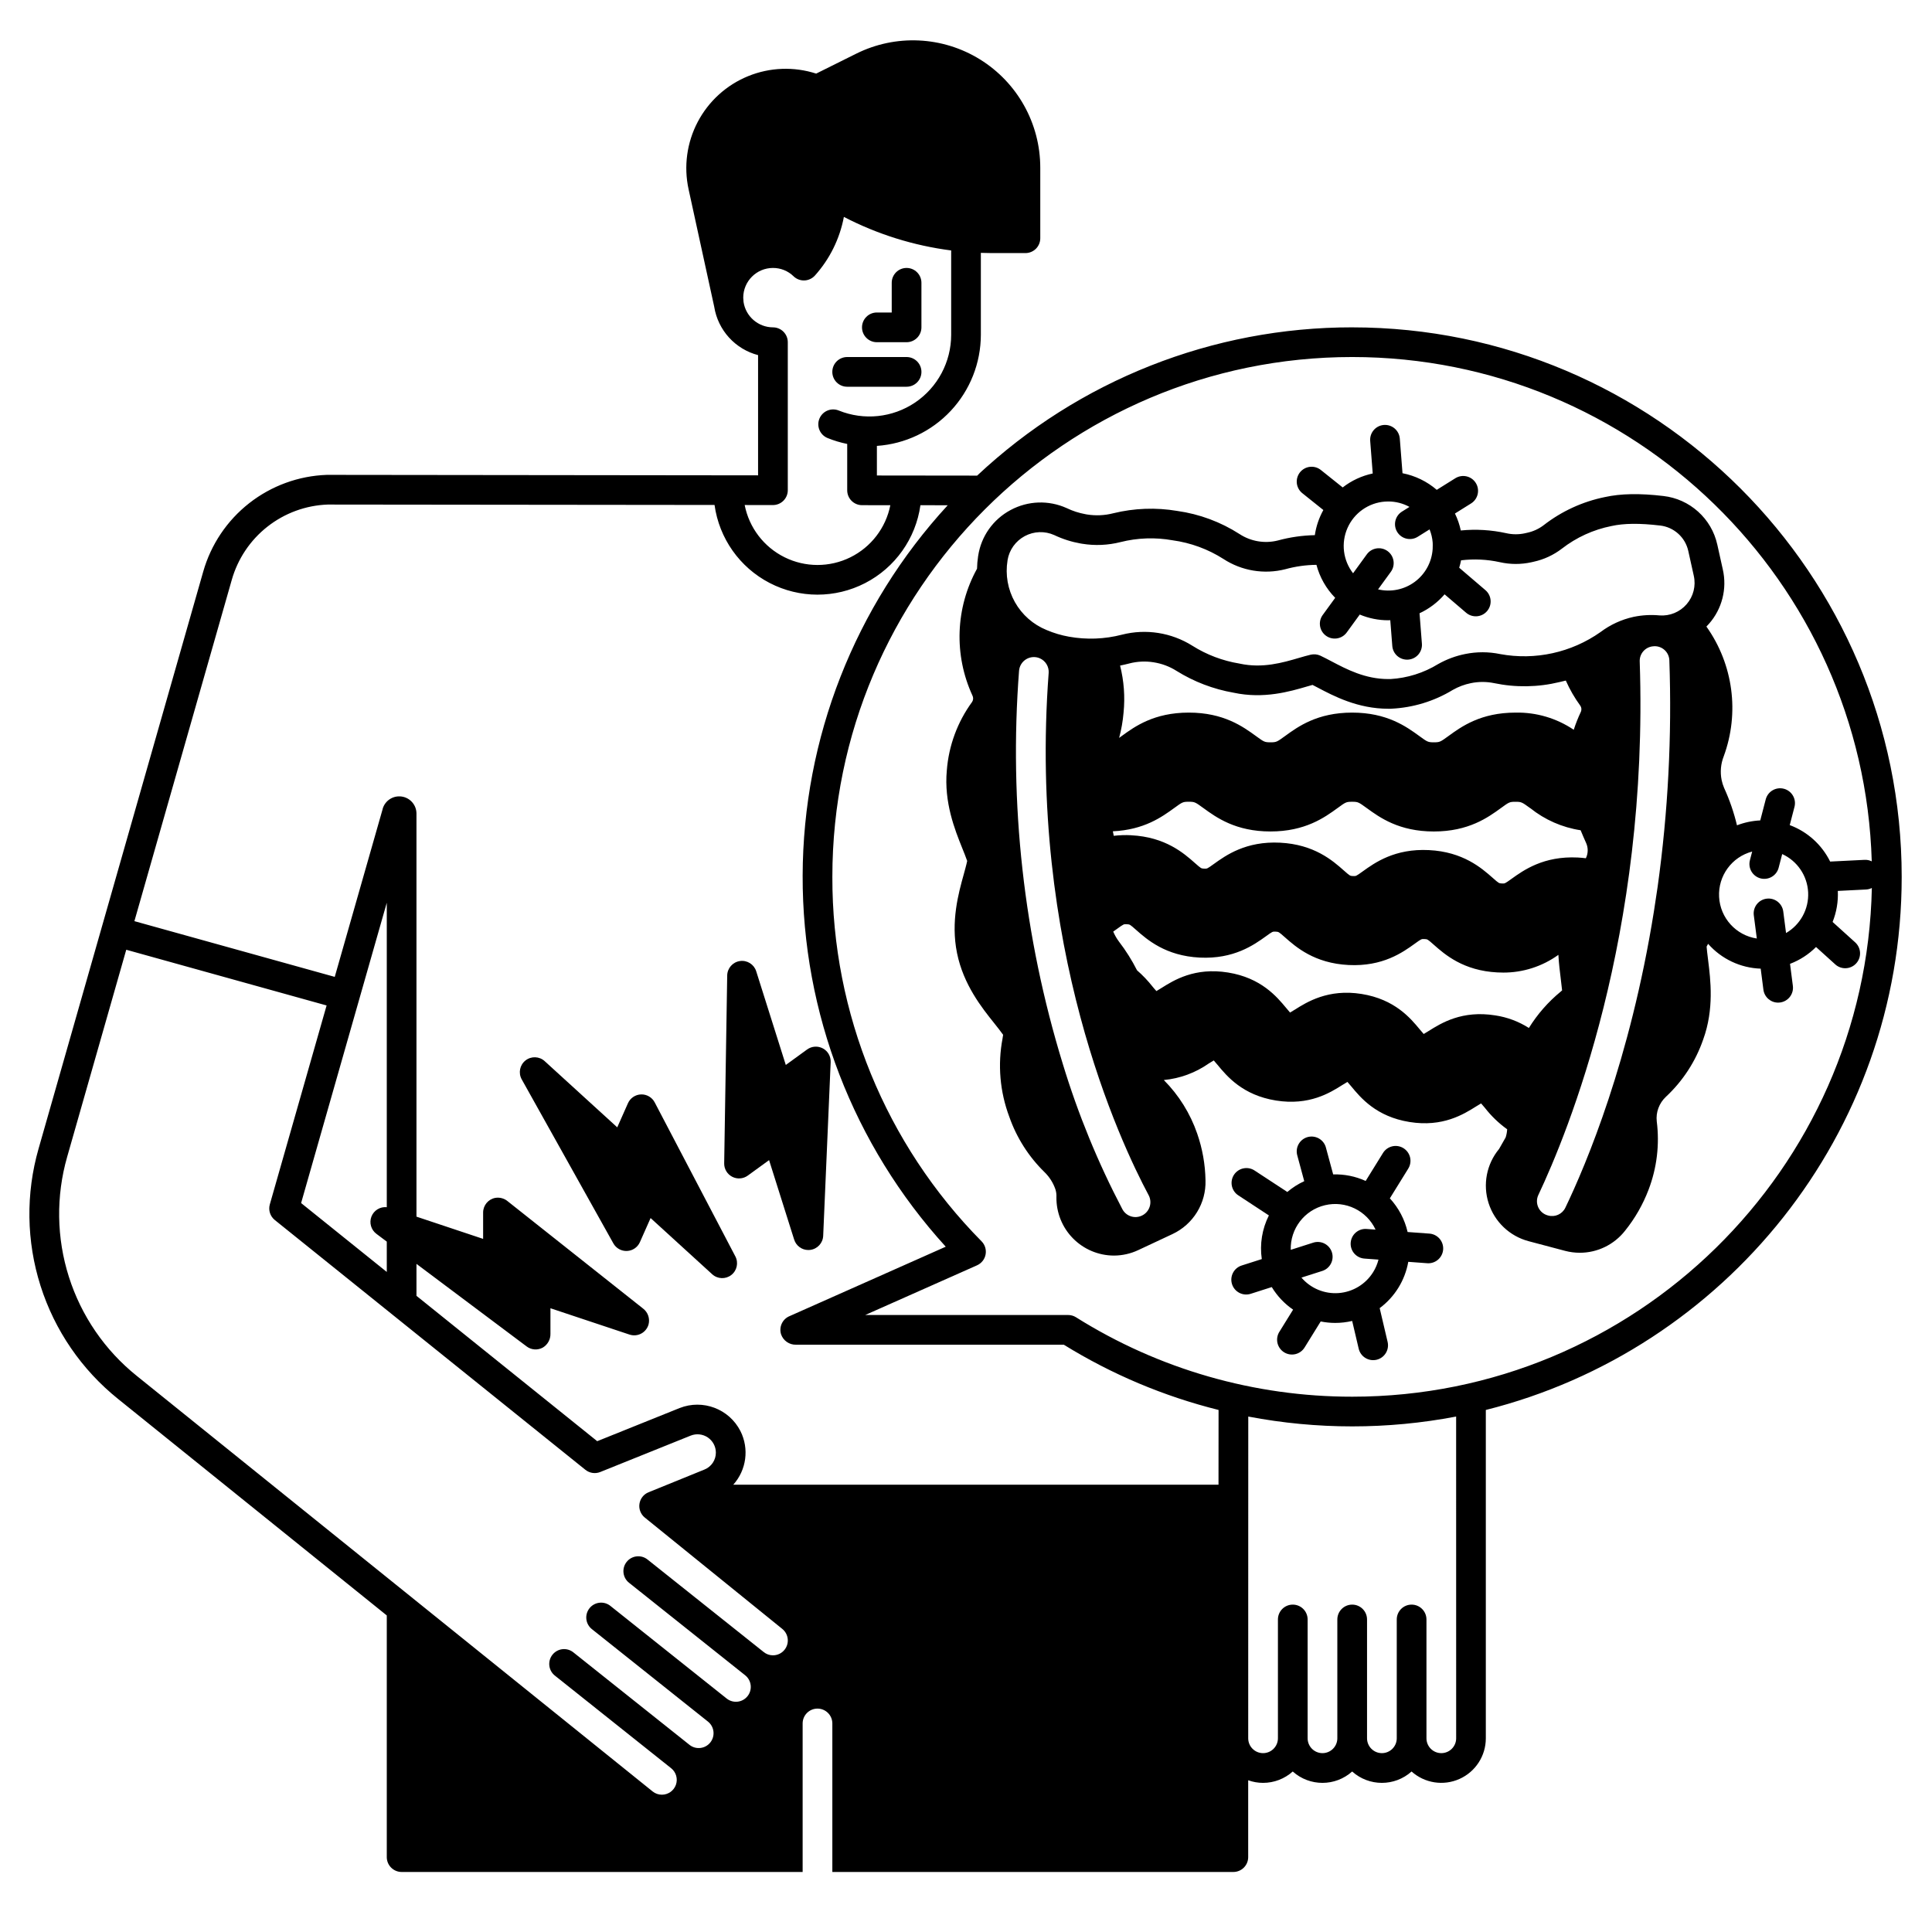
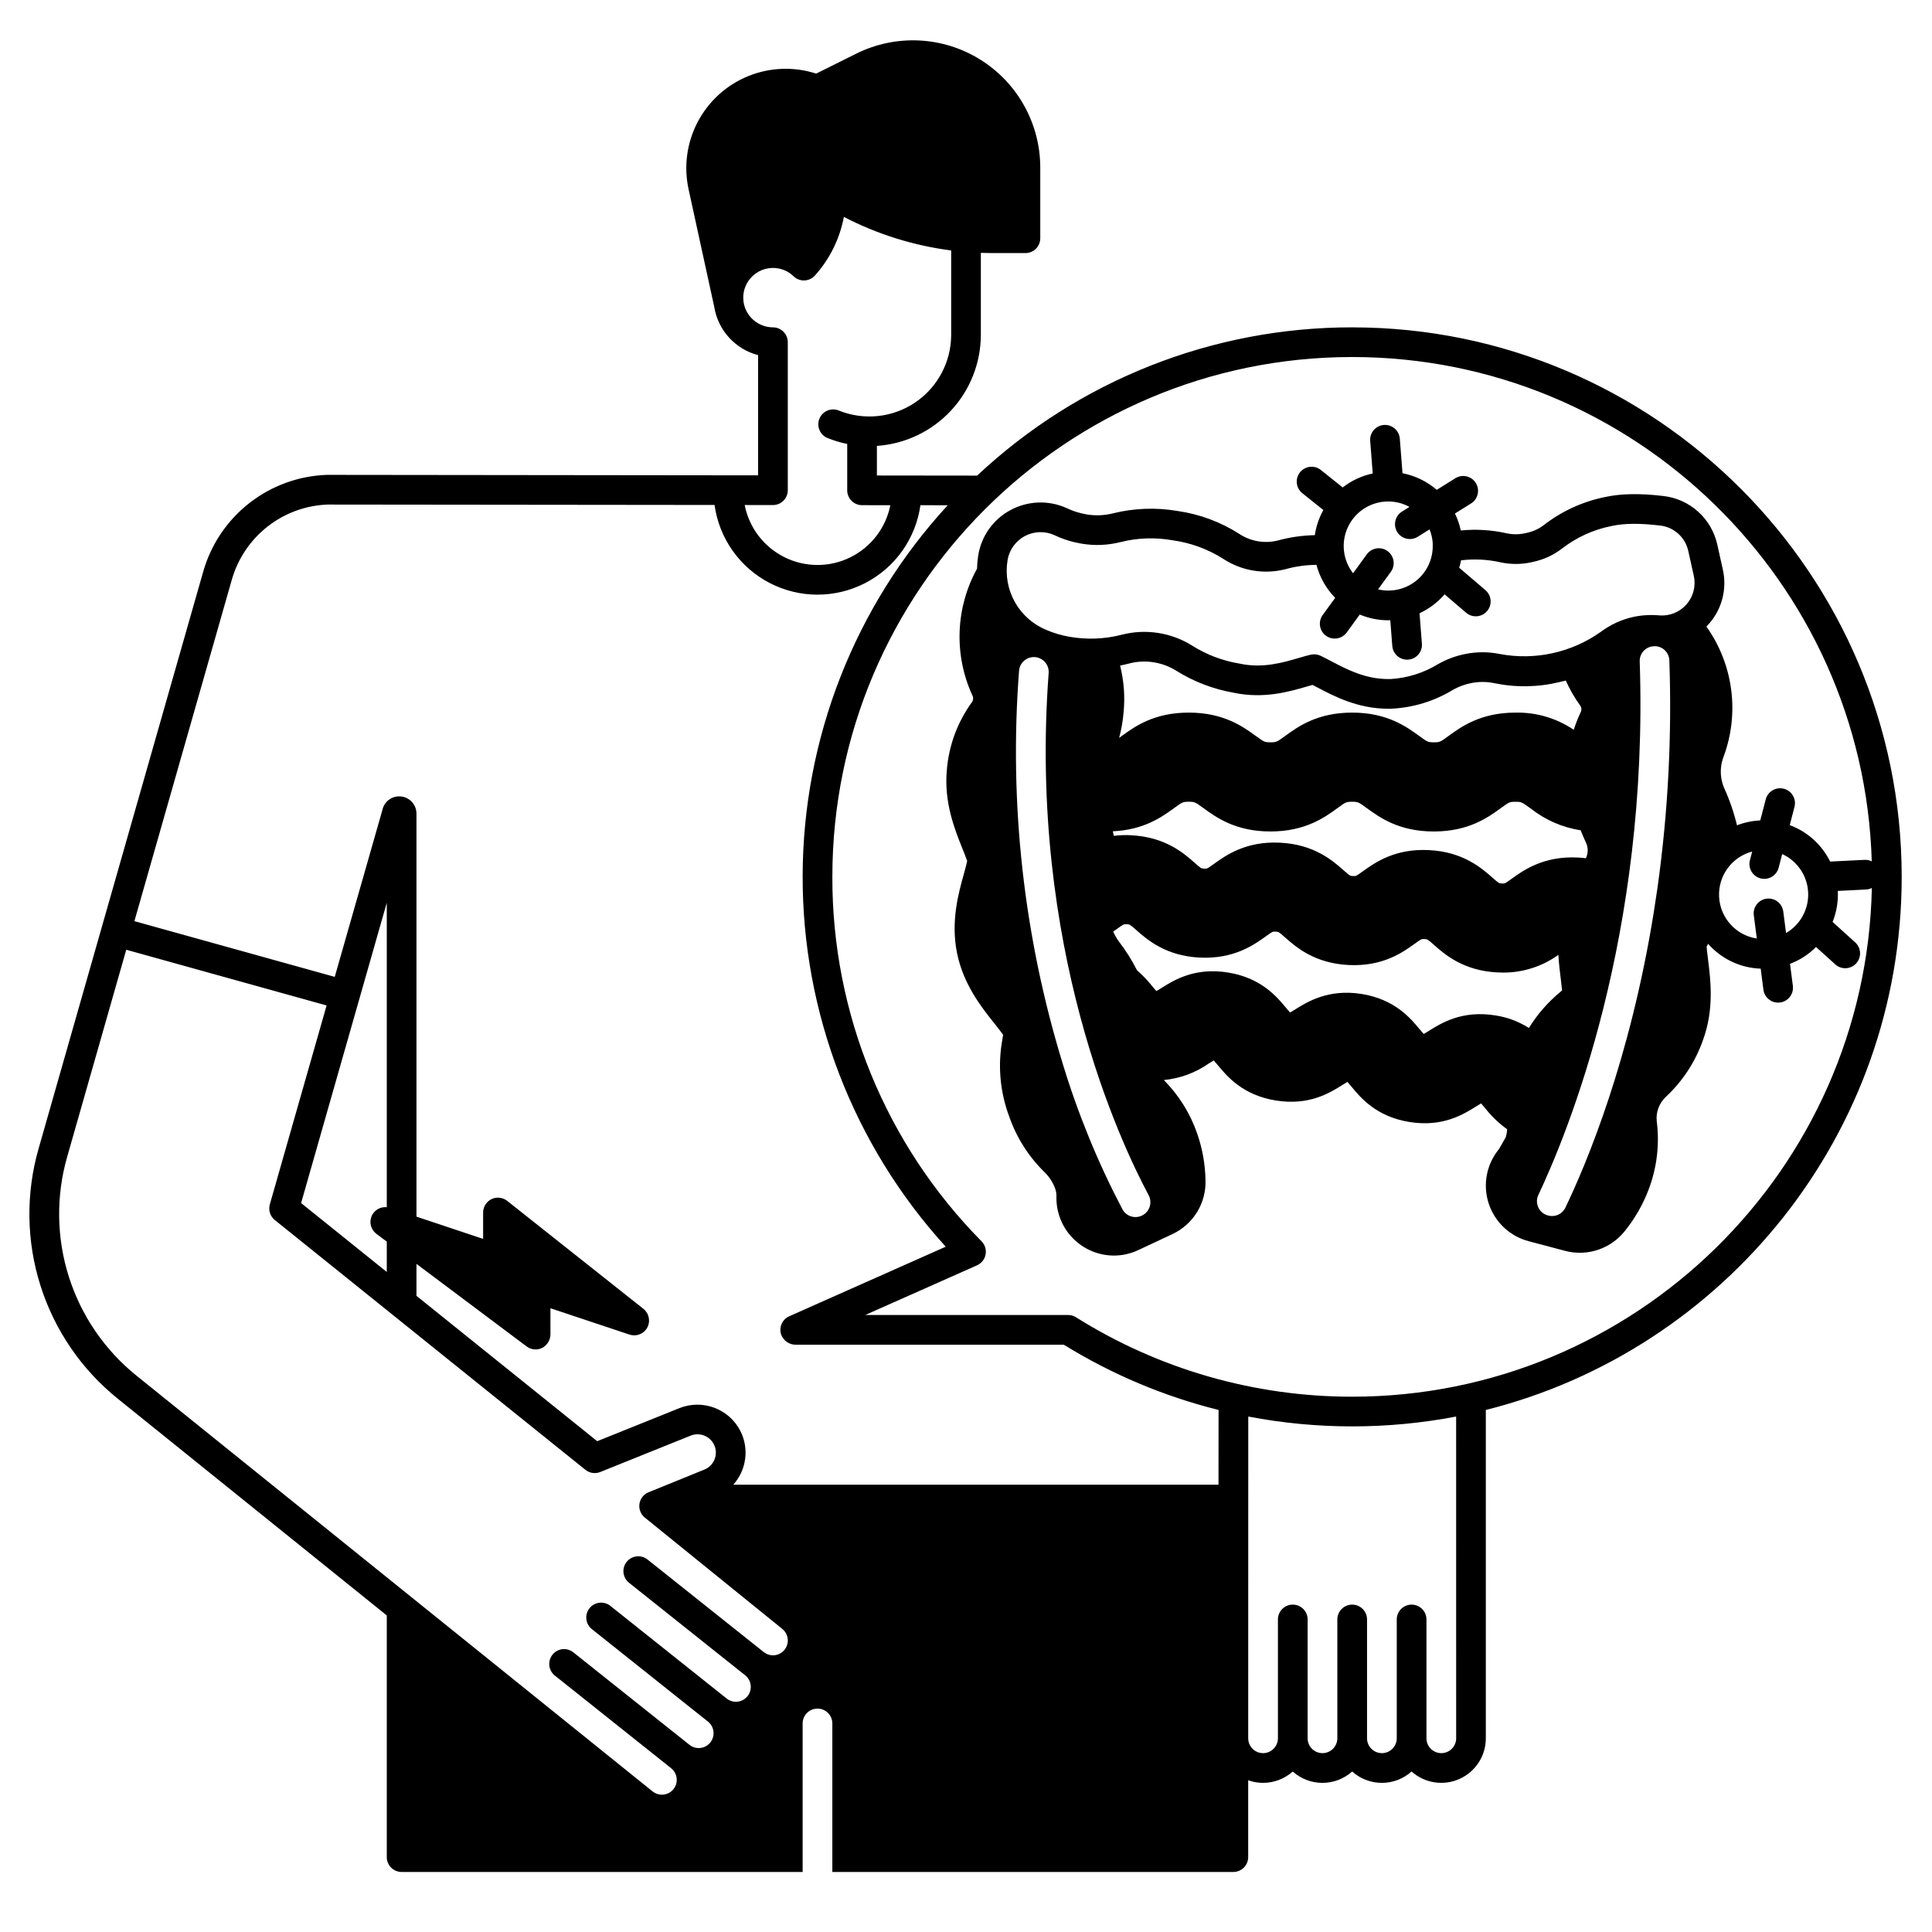
<svg xmlns="http://www.w3.org/2000/svg" fill="#000000" width="800px" height="800px" version="1.1" viewBox="144 144 512 512">
  <g>
-     <path d="m376.38 234.69h7.871c1.043 0 2.047-0.418 2.785-1.156 0.738-0.734 1.152-1.738 1.152-2.781v-11.809c0-2.172-1.762-3.934-3.938-3.934-2.172 0-3.934 1.762-3.934 3.934v7.871h-3.938c-2.176 0-3.938 1.766-3.938 3.938s1.762 3.938 3.938 3.938z" />
-     <path d="m368.51 246.49h15.742c2.176 0 3.938-1.762 3.938-3.934 0-2.176-1.762-3.938-3.938-3.938h-15.742c-2.176 0-3.938 1.762-3.938 3.938 0 2.172 1.762 3.934 3.938 3.934z" />
-     <path d="m522.82 470.92-5.789-0.426v-0.004c-0.766-3.332-2.391-6.402-4.707-8.918l4.844-7.82h-0.004c0.57-0.887 0.762-1.969 0.531-2.996-0.234-1.031-0.871-1.922-1.77-2.481-0.895-0.555-1.98-0.727-3.004-0.477-1.027 0.25-1.906 0.902-2.449 1.809l-4.555 7.356c-2.699-1.227-5.644-1.82-8.613-1.734l-1.918-7.086h0.004c-0.266-1.02-0.926-1.887-1.832-2.414-0.91-0.527-1.992-0.672-3.008-0.398-1.012 0.277-1.875 0.945-2.394 1.859-0.52 0.914-0.648 1.996-0.363 3.008l1.844 6.824c-1.621 0.742-3.129 1.707-4.484 2.863l-8.66-5.676c-0.871-0.582-1.941-0.789-2.969-0.578-1.027 0.207-1.926 0.82-2.504 1.695-0.574 0.879-0.773 1.949-0.559 2.973 0.219 1.027 0.832 1.922 1.715 2.492l8.09 5.309c-1.801 3.574-2.457 7.613-1.879 11.57l-5.332 1.703c-2.074 0.664-3.215 2.879-2.555 4.949 0.664 2.07 2.879 3.211 4.949 2.551l5.582-1.785c1.438 2.371 3.363 4.41 5.652 5.981l-3.613 5.836v-0.004c-0.57 0.887-0.762 1.969-0.531 3 0.234 1.027 0.871 1.922 1.77 2.477 0.895 0.555 1.98 0.727 3.004 0.477 1.027-0.25 1.91-0.902 2.449-1.809l4.238-6.844c1.258 0.254 2.539 0.383 3.824 0.387 1.52 0 3.035-0.176 4.516-0.523l1.715 7.297c0.227 1.031 0.855 1.926 1.75 2.488 0.891 0.559 1.969 0.742 2.996 0.5 1.027-0.242 1.914-0.883 2.461-1.785 0.547-0.898 0.711-1.98 0.457-3.004l-2.09-8.891c4-2.977 6.707-7.363 7.578-12.273l5.027 0.371c0.098 0.008 0.195 0.012 0.297 0.012h-0.004c2.117-0.004 3.852-1.68 3.93-3.793 0.074-2.113-1.531-3.91-3.644-4.07zm-14.914 10.199c-1.984 3.203-5.379 5.266-9.133 5.555-3.758 0.289-7.426-1.234-9.879-4.098l5.481-1.75c1.004-0.309 1.844-1.008 2.328-1.941 0.488-0.93 0.582-2.016 0.262-3.019-0.32-1-1.027-1.832-1.961-2.309-0.938-0.477-2.027-0.559-3.023-0.23l-5.918 1.891c-0.164-5.59 3.617-10.527 9.059-11.824 5.438-1.297 11.043 1.406 13.418 6.469l-2.34-0.172h-0.004c-1.047-0.09-2.082 0.246-2.883 0.93-0.797 0.684-1.289 1.656-1.367 2.703s0.266 2.082 0.957 2.875c0.691 0.789 1.668 1.273 2.715 1.34l3.695 0.273c-0.297 1.168-0.77 2.285-1.406 3.309z" />
    <path d="m502.34 230.75c-36.922-0.031-72.465 14.02-99.387 39.293l-26.566-0.031v-7.844c7.469-0.508 14.465-3.832 19.578-9.297 5.113-5.465 7.961-12.668 7.973-20.152v-21.707c0.984 0.039 1.977 0.059 2.973 0.059h8.836c1.043 0 2.047-0.414 2.785-1.152 0.738-0.738 1.152-1.738 1.152-2.785v-18.695c0.004-11.688-6.043-22.543-15.977-28.695-9.938-6.152-22.352-6.727-32.812-1.512l-10.598 5.273c-5.902-1.906-12.285-1.668-18.031 0.676-5.742 2.34-10.473 6.633-13.359 12.125-2.887 5.488-3.746 11.82-2.418 17.879l6.801 31.164h-0.004c0.492 3.023 1.852 5.84 3.914 8.105s4.734 3.883 7.699 4.656v31.863l-114.14-0.129h-0.148c-7.477 0.262-14.676 2.891-20.566 7.504-5.887 4.617-10.16 10.98-12.199 18.18l-43.621 152.88c-3.414 11.91-3.231 24.559 0.523 36.363 3.754 11.805 10.91 22.238 20.574 29.988l71.18 57.348v64.051c0 1.043 0.418 2.043 1.156 2.781 0.738 0.738 1.738 1.152 2.781 1.152h106.27v-39.359c0-2.172 1.762-3.934 3.934-3.934 2.176 0 3.938 1.762 3.938 3.934v39.359h106.27c1.043 0 2.043-0.414 2.781-1.152 0.738-0.738 1.152-1.738 1.152-2.781v-20.371c1.266 0.457 2.594 0.691 3.938 0.691 2.906 0 5.711-1.07 7.871-3.012 4.481 4.016 11.266 4.016 15.746 0 4.481 4.016 11.262 4.016 15.742 0 3.473 3.102 8.441 3.879 12.691 1.977 4.25-1.898 6.988-6.117 6.988-10.773v-87.016c63.242-15.863 110.21-73.18 110.21-141.27 0-80.305-65.328-145.63-145.63-145.63zm-153.5 47.094c1.043 0 2.043-0.414 2.781-1.152 0.738-0.738 1.152-1.738 1.152-2.781v-39.223c0-1.047-0.414-2.047-1.152-2.785-0.738-0.738-1.738-1.152-2.781-1.152-3.898-0.02-7.203-2.867-7.793-6.723-0.023-0.152-0.082-0.938-0.082-1.152v0.004c0.008-4.348 3.527-7.867 7.875-7.871 2.035-0.008 3.992 0.781 5.453 2.199 0.766 0.75 1.809 1.148 2.879 1.113 1.07-0.039 2.082-0.512 2.797-1.309 3.926-4.379 6.578-9.75 7.668-15.531 8.883 4.609 18.508 7.617 28.434 8.891v22.348c-0.004 7.199-3.586 13.926-9.559 17.953-5.973 4.023-13.551 4.816-20.227 2.121-2.016-0.82-4.312 0.145-5.133 2.16-0.82 2.012 0.148 4.309 2.16 5.129 1.684 0.684 3.426 1.207 5.207 1.566v12.289c0 1.043 0.414 2.047 1.152 2.785 0.738 0.738 1.738 1.152 2.781 1.152l7.496 0.012v-0.004c-1.191 6.008-5.113 11.113-10.609 13.82-5.492 2.703-11.934 2.695-17.418-0.023-5.488-2.719-9.398-7.836-10.574-13.844zm3.086 303.34c-0.746 0.945-1.883 1.492-3.086 1.492-0.895 0-1.758-0.305-2.449-0.867l-30.789-24.52c-1.699-1.355-4.176-1.074-5.531 0.625s-1.078 4.176 0.625 5.531l30.785 24.523c1.699 1.355 1.98 3.832 0.625 5.531-1.352 1.703-3.828 1.984-5.531 0.629l-30.785-24.523v-0.004c-0.812-0.664-1.863-0.977-2.906-0.863-1.047 0.113-2.008 0.637-2.66 1.461-0.656 0.824-0.957 1.875-0.832 2.918 0.125 1.047 0.664 1.996 1.496 2.644l30.785 24.523c1.648 1.363 1.902 3.793 0.578 5.473-1.328 1.68-3.75 1.992-5.457 0.703l-0.023-0.02-30.789-24.52v-0.004c-0.816-0.664-1.863-0.977-2.91-0.867-1.047 0.113-2.004 0.641-2.66 1.465-0.656 0.82-0.953 1.871-0.828 2.918 0.125 1.043 0.66 1.996 1.492 2.641l30.785 24.523 0.02 0.016c1.301 1.047 1.801 2.805 1.242 4.379-0.559 1.578-2.055 2.625-3.723 2.621-0.879 0.004-1.734-0.293-2.422-0.84l-136.72-110.14c-8.453-6.781-14.715-15.91-17.996-26.238-3.285-10.332-3.445-21.398-0.461-31.816l15.66-54.887 53.094 14.766-15.047 52.715c-0.434 1.523 0.086 3.156 1.32 4.148l82.312 66.195v-0.004c1.109 0.895 2.613 1.117 3.934 0.586l23.965-9.645h0.004c1.492-0.598 3.188-0.418 4.523 0.48 1.336 0.902 2.141 2.402 2.148 4.016 0.008 1.98-1.195 3.766-3.035 4.5l-14.801 6.016c-1.293 0.523-2.211 1.688-2.414 3.066-0.207 1.379 0.332 2.762 1.414 3.641l36.418 29.492c1.695 1.352 1.98 3.824 0.633 5.523zm-108.18-110.21 2.754 2.066v8.039l-22.703-18.258 22.703-79.586v80.684c-1.754-0.184-3.418 0.832-4.062 2.477-0.641 1.648-0.105 3.519 1.309 4.578zm1.672-112.61-12.707 44.516-53.094-14.766 25.801-90.43c1.582-5.586 4.891-10.531 9.457-14.117 4.566-3.59 10.152-5.641 15.953-5.856l102.53 0.109h0.004c1.227 8.852 6.668 16.559 14.602 20.672 7.934 4.117 17.367 4.129 25.309 0.031 7.945-4.094 13.406-11.789 14.652-20.637l7.231 0.008h0.004c-24.633 26.758-38.352 61.773-38.449 98.145-0.098 36.371 13.434 71.457 37.922 98.348l-41.484 18.441v-0.004c-1.816 0.812-2.746 2.848-2.164 4.754 0.566 1.691 2.168 2.82 3.953 2.785h70.988c12.695 7.848 26.527 13.68 41.008 17.289l-0.016 19.809h-128.59c3.496-3.894 4.25-9.527 1.902-14.203-2.996-5.891-9.98-8.535-16.129-6.109l-21.832 8.781-47.898-38.52v-8.469l29.211 21.891c1.242 0.934 2.922 1.043 4.281 0.285 1.277-0.766 2.047-2.156 2.012-3.641v-6.777l20.961 6.981v-0.004c1.02 0.34 2.137 0.246 3.086-0.258s1.652-1.375 1.949-2.406c0.418-1.57-0.148-3.234-1.438-4.223l-35.91-28.461h0.004c-0.906-0.75-2.094-1.07-3.254-0.879-1.875 0.34-3.234 1.973-3.238 3.879v6.988l-17.664-5.891v-106.81c0-2.281-1.68-4.211-3.938-4.527-2.258-0.316-4.402 1.082-5.027 3.273zm284.48 246.3c0 2.172-1.762 3.934-3.938 3.934-2.172 0-3.934-1.762-3.934-3.934v-31.488c0-2.176-1.762-3.938-3.938-3.938-2.172 0-3.934 1.762-3.934 3.938v31.488c0 2.172-1.766 3.934-3.938 3.934-2.176 0-3.938-1.762-3.938-3.934v-31.488c0-2.176-1.762-3.938-3.934-3.938-2.176 0-3.938 1.762-3.938 3.938v31.488c0 2.172-1.762 3.934-3.938 3.934-2.172 0-3.934-1.762-3.934-3.934v-31.488c0-2.176-1.762-3.938-3.938-3.938-2.172 0-3.934 1.762-3.934 3.938v31.488c0 2.172-1.766 3.934-3.938 3.934s-3.938-1.762-3.938-3.934l0.016-85.266c18.199 3.477 36.891 3.477 55.086 0zm-27.551-90.527c-25.898 0.02-51.273-7.273-73.199-21.051-0.629-0.395-1.355-0.602-2.098-0.598h-53.758l29.629-13.164v-0.004c1.18-0.523 2.031-1.594 2.269-2.859 0.242-1.27-0.152-2.574-1.059-3.496-25.414-25.715-39.633-60.434-39.547-96.59 0-75.965 61.797-137.76 137.76-137.76 74.578 0 135.51 59.562 137.69 133.63v0.02c-0.59-0.293-1.246-0.43-1.902-0.398l-9.121 0.457c-2.207-4.469-6.039-7.93-10.711-9.664l1.27-4.879c0.516-2.094-0.746-4.211-2.832-4.754-2.086-0.543-4.219 0.695-4.789 2.773l-1.461 5.617c-2.113 0.102-4.199 0.539-6.172 1.301v-0.012 0.004c-0.812-3.402-1.953-6.719-3.406-9.898-0.289-0.676-0.512-1.379-0.66-2.098-0.426-2.109-0.23-4.297 0.562-6.297 4.223-11.496 2.516-24.336-4.566-34.332-0.012-0.012-0.02-0.031-0.031-0.039 0.234-0.234 0.453-0.473 0.668-0.719h0.004c3.481-3.941 4.848-9.32 3.672-14.445l-1.465-6.602h-0.004c-0.746-3.356-2.519-6.391-5.074-8.691-2.555-2.301-5.758-3.746-9.172-4.141-6.269-0.746-11.336-0.648-15.52 0.277-5.922 1.199-11.484 3.758-16.254 7.469-1.277 0.969-2.746 1.645-4.312 1.984l-0.648 0.148c-1.633 0.355-3.32 0.344-4.949-0.027-3.945-0.871-8.004-1.113-12.023-0.719h-0.012c-0.332-1.555-0.852-3.062-1.547-4.492l4.273-2.672c1.844-1.152 2.402-3.582 1.25-5.426s-3.582-2.402-5.426-1.25l-4.922 3.074h0.004c-2.594-2.234-5.719-3.754-9.078-4.406l-0.715-9.168c-0.168-2.168-2.062-3.789-4.231-3.621-2.168 0.172-3.789 2.066-3.617 4.234l0.672 8.625c-2.898 0.613-5.621 1.879-7.961 3.699l-5.746-4.594c-0.812-0.668-1.859-0.98-2.906-0.871-1.047 0.113-2.008 0.637-2.664 1.457-0.656 0.824-0.957 1.875-0.836 2.922 0.125 1.043 0.66 1.996 1.492 2.641l5.535 4.43c-1.148 2.066-1.914 4.32-2.258 6.66h-0.016c-3.312 0.07-6.602 0.543-9.801 1.418-3.473 0.867-7.148 0.246-10.145-1.715-4.992-3.207-10.621-5.297-16.5-6.121-5.637-0.957-11.414-0.746-16.965 0.621-2.273 0.582-4.641 0.688-6.957 0.316l-0.422-0.078c-1.723-0.312-3.394-0.855-4.973-1.617-4.762-2.144-10.254-1.953-14.855 0.523-4.617 2.461-7.797 6.953-8.582 12.121-0.012 0.039-0.012 0.078-0.02 0.109-0.168 1.098-0.262 2.207-0.285 3.316-5.723 10.379-6.172 22.859-1.211 33.625 0.125 0.254 0.188 0.539 0.18 0.824 0 0.039-0.012 0.07-0.012 0.098-0.023 0.293-0.125 0.57-0.297 0.809-3.856 5.297-6.164 11.562-6.668 18.098-0.777 8.48 2.137 15.734 4.062 20.535 0.012 0.039 0.027 0.078 0.047 0.117 0.316 0.789 1.004 2.481 1.289 3.344-0.195 0.973-0.719 2.844-0.906 3.531-1.387 4.981-3.492 12.516-1.781 20.91 1.711 8.395 6.613 14.504 9.859 18.566l0.078 0.098c0.562 0.707 1.801 2.262 2.273 2.961-0.039 0.246-0.098 0.59-0.148 0.934l0.004 0.008c-1.332 6.961-0.715 14.156 1.781 20.793 1.938 5.543 5.137 10.566 9.34 14.672 1.297 1.262 2.277 2.805 2.871 4.516 0.223 0.684 0.316 1.398 0.277 2.113-0.051 4.078 1.527 8.008 4.387 10.914s6.762 4.547 10.836 4.562c2.25-0.004 4.465-0.504 6.496-1.465l9.055-4.242c2.684-1.262 4.941-3.281 6.492-5.809 1.555-2.527 2.332-5.453 2.242-8.418-0.07-4.227-0.816-8.41-2.203-12.398-1.84-5.332-4.859-10.18-8.836-14.18l-0.008-0.008c4.285-0.406 8.387-1.918 11.914-4.387 0.336-0.211 0.957-0.602 1.324-0.805 0.289 0.309 0.754 0.875 1.008 1.18 2.481 3 6.633 8.02 15.457 9.438 8.844 1.418 14.352-2.055 17.625-4.121 0.359-0.223 0.961-0.602 1.324-0.801h0.012c0.285 0.305 0.754 0.871 1 1.164 2.477 3.004 6.621 8.035 15.461 9.453 8.812 1.418 14.328-2.051 17.637-4.125 0.332-0.211 0.957-0.602 1.324-0.801 0.285 0.309 0.754 0.875 1.004 1.176v-0.004c1.684 2.168 3.672 4.082 5.902 5.68v0.016c-0.043 0.73-0.176 1.453-0.402 2.148l-1.75 3.07h-0.004c-3.309 4.004-4.348 9.418-2.758 14.363s5.59 8.742 10.613 10.066l9.664 2.559h-0.004c1.27 0.332 2.574 0.5 3.887 0.504 4.688 0 9.113-2.156 12.004-5.848 2.633-3.269 4.731-6.938 6.223-10.863 2.203-5.762 2.949-11.98 2.172-18.105-0.133-1.184 0.012-2.383 0.426-3.5 0.422-1.152 1.109-2.188 2.004-3.023 4.488-4.184 7.879-9.402 9.883-15.203 2.914-8.02 1.949-15.785 1.301-20.988-0.227-1.742-0.355-2.953-0.402-3.602 0.109-0.215 0.246-0.473 0.395-0.746h-0.004c3.539 4.023 8.582 6.406 13.941 6.586l0.719 5.574v-0.004c0.254 1.961 1.922 3.43 3.898 3.434 0.172 0 0.34-0.012 0.508-0.035 1.035-0.133 1.977-0.672 2.613-1.5 0.637-0.824 0.922-1.871 0.789-2.906l-0.754-5.836h-0.004c2.59-0.98 4.941-2.504 6.898-4.465l5.094 4.606v0.004c1.609 1.457 4.102 1.332 5.559-0.281s1.332-4.102-0.281-5.559l-5.981-5.41v-0.004c1.043-2.609 1.512-5.41 1.379-8.219l7.488-0.375c0.531-0.027 1.055-0.164 1.531-0.398-1.562 74.605-62.738 134.81-137.72 134.81zm106.43-127.57 0.797 6.148h-0.004c-5.523-0.84-9.695-5.445-9.992-11.023-0.297-5.578 3.363-10.602 8.766-12.023l-0.59 2.262c-0.277 1.016-0.137 2.098 0.391 3.008 0.527 0.91 1.398 1.574 2.418 1.84 1.016 0.262 2.098 0.109 3.004-0.43 0.902-0.539 1.555-1.414 1.805-2.438l0.93-3.578c4.012 1.836 6.664 5.75 6.875 10.156 0.215 4.402-2.043 8.559-5.856 10.773l-0.738-5.707c-0.281-2.156-2.254-3.68-4.41-3.398-2.156 0.277-3.676 2.25-3.398 4.406zm-26.434-71.312c1.031-0.051 2.039 0.316 2.801 1.016 0.762 0.695 1.211 1.672 1.25 2.703 0.703 20.074-0.336 40.172-3.109 60.066l-0.984 6.496c-6.309 39.457-17.934 67.012-23.469 78.523v-0.004c-0.816 1.703-2.742 2.574-4.562 2.066l-0.109-0.031c-1.109-0.305-2.023-1.086-2.5-2.129-0.48-1.043-0.473-2.246 0.016-3.281 7.773-16.457 29.309-68.766 26.863-141.39v-0.004c-0.082-2.125 1.562-3.914 3.688-4.019zm-160.44 7.117c-5.422 72.422 18.938 124.24 26.496 138.36 0.508 0.953 0.605 2.074 0.262 3.098-0.34 1.027-1.086 1.867-2.066 2.324-1.891 0.895-4.148 0.156-5.144-1.684-6.469-12.316-11.758-25.215-15.801-38.523-10.352-33.691-14.285-69.027-11.594-104.17 0.094-1.273 0.801-2.422 1.895-3.082 1.09-0.66 2.438-0.75 3.609-0.242 1.535 0.676 2.477 2.246 2.344 3.918zm18.93-1.988c0.828-0.168 1.652-0.355 2.481-0.57v-0.004c2.102-0.539 4.293-0.641 6.434-0.293 2.148 0.336 4.207 1.109 6.043 2.273 4.629 2.883 9.77 4.848 15.145 5.785 7.981 1.711 14.918-0.324 19.512-1.672 0.305-0.09 0.836-0.234 1.387-0.395 0.551 0.277 1.082 0.562 1.359 0.707 4.231 2.234 10.629 5.609 18.707 5.609h0.648c0.031 0 0.07-0.012 0.098-0.012v0.004c5.785-0.262 11.41-1.973 16.355-4.981 1.5-0.852 3.129-1.461 4.82-1.801 2.019-0.414 4.102-0.414 6.121 0 5.727 1.195 11.645 1.102 17.328-0.277 0.57-0.129 1.133-0.254 1.684-0.402 1.039 2.348 2.324 4.578 3.836 6.652 0.148 0.207 0.242 0.445 0.277 0.699 0.008 0.035 0.012 0.07 0.008 0.109 0.027 0.309-0.031 0.621-0.168 0.902-0.715 1.52-1.332 3.078-1.848 4.676v0.008-0.004c-4.551-3.07-9.938-4.66-15.426-4.551-9.23 0-14.352 3.715-17.766 6.199-2.18 1.582-2.309 1.672-3.883 1.672-1.574 0-1.703-0.098-3.887-1.688-3.394-2.461-8.52-6.184-17.762-6.184-9.238 0-14.352 3.715-17.766 6.199-2.18 1.582-2.309 1.672-3.883 1.672-1.574 0-1.703-0.098-3.887-1.688-3.394-2.461-8.52-6.184-17.762-6.184-9.238 0-14.352 3.715-17.766 6.199-0.262 0.188-0.484 0.355-0.688 0.504h-0.004c0.586-2.188 0.98-4.422 1.172-6.68 0.422-4.184 0.109-8.414-0.922-12.488zm14.336 37.758c2.164-1.582 2.297-1.672 3.867-1.672 1.574 0 1.711 0.098 3.91 1.699 3.387 2.461 8.508 6.176 17.738 6.176s14.367-3.723 17.777-6.199c2.164-1.582 2.297-1.672 3.867-1.672 1.574 0 1.703 0.098 3.91 1.699 3.387 2.461 8.508 6.176 17.738 6.176s14.367-3.723 17.777-6.199c2.164-1.582 2.297-1.672 3.867-1.672 1.574 0 1.711 0.098 3.906 1.695l0.008-0.012c3.859 3.094 8.461 5.117 13.348 5.863 0.461 1.137 0.93 2.195 1.379 3.207l0.09 0.188h-0.004c0.574 1.289 0.543 2.762-0.078 4.023-0.711-0.09-1.422-0.156-2.141-0.195-9.059-0.445-14.367 3.363-17.59 5.676-1.73 1.242-1.73 1.242-2.512 1.203-0.816-0.043-0.816-0.043-2.461-1.5-2.93-2.578-7.832-6.894-16.879-7.344-9.074-0.457-14.367 3.356-17.57 5.656-1.758 1.262-1.754 1.262-2.559 1.223-0.805-0.039-0.797-0.039-2.441-1.488-2.922-2.582-7.812-6.902-16.883-7.356-9.07-0.453-14.367 3.356-17.574 5.66-1.754 1.258-1.754 1.258-2.551 1.219-0.801-0.039-0.797-0.039-2.441-1.488-2.922-2.582-7.812-6.902-16.891-7.356l0.004-0.008c-1.543-0.082-3.09-0.027-4.625 0.152-0.059-0.395-0.137-0.789-0.234-1.191v-0.008c8.27-0.379 13.02-3.816 16.246-6.156zm-5.707 47.344c-1.242-1.578-2.629-3.035-4.144-4.356l-0.008-0.012h0.004c-1.355-2.676-2.957-5.219-4.781-7.594-0.609-0.816-1.117-1.703-1.516-2.641v-0.008c0.336-0.234 0.656-0.461 0.945-0.668l0.086-0.062c1.75-1.258 1.742-1.262 2.562-1.219 0.82 0.043 0.809 0.039 2.438 1.477 2.926 2.586 7.824 6.914 16.898 7.367 9.039 0.441 14.367-3.367 17.539-5.648 1.758-1.27 1.754-1.27 2.57-1.23 0.816 0.043 0.809 0.039 2.438 1.477 2.926 2.586 7.824 6.914 16.898 7.367 9.074 0.453 14.367-3.367 17.539-5.648 1.758-1.27 1.758-1.27 2.57-1.23 0.812 0.039 0.809 0.039 2.438 1.477 2.926 2.586 7.824 6.914 16.898 7.367 0.492 0.023 0.965 0.035 1.43 0.035l0.012 0.008c5.277 0.031 10.43-1.617 14.711-4.703 0.129 2.352 0.402 4.496 0.629 6.363 0.168 1.328 0.285 2.363 0.355 3.059-0.117 0.109-0.246 0.215-0.375 0.324v0.004c-3.316 2.723-6.16 5.973-8.422 9.621l-0.008 0.008h0.004c-2.703-1.719-5.738-2.856-8.906-3.332-8.828-1.414-14.34 2.051-17.645 4.125-0.336 0.211-0.957 0.602-1.324 0.805-0.285-0.309-0.758-0.875-1.012-1.18-2.481-3-6.633-8.016-15.449-9.43-8.855-1.422-14.562 2.188-17.637 4.125-0.332 0.211-0.953 0.598-1.32 0.801-0.285-0.309-0.754-0.875-1.027-1.211-2.484-2.988-6.644-7.992-15.43-9.402-8.82-1.418-14.34 2.043-17.637 4.117-0.336 0.211-0.957 0.602-1.324 0.805-0.297-0.309-0.762-0.871-1.004-1.156zm134.33-98.398h-0.004c-2.293-0.215-4.602-0.086-6.856 0.383-3.188 0.695-6.184 2.07-8.789 4.035-7.715 5.441-17.305 7.543-26.59 5.828-3.051-0.633-6.195-0.641-9.25-0.02-2.516 0.5-4.938 1.402-7.172 2.664-3.824 2.348-8.168 3.715-12.645 3.977h-0.59c-6.129 0-11.07-2.609-15.027-4.695-1.004-0.531-2.144-1.121-2.981-1.516-0.793-0.355-1.684-0.441-2.531-0.246-0.867 0.195-2.055 0.543-3.129 0.855-4.301 1.258-9.645 2.824-15.684 1.516l-0.129-0.031v0.004c-4.414-0.727-8.641-2.328-12.426-4.715-5.562-3.496-12.312-4.555-18.676-2.93-4.582 1.188-9.367 1.367-14.023 0.531-2.027-0.359-4.008-0.949-5.902-1.754-3.57-1.441-6.539-4.051-8.426-7.402-1.887-3.356-2.578-7.25-1.957-11.047 0-0.031 0.012-0.059 0.012-0.098h-0.004c0.453-2.715 2.141-5.062 4.566-6.359s5.316-1.395 7.824-0.262c2.211 1.051 4.555 1.797 6.965 2.223l0.422 0.07h0.004c3.383 0.551 6.84 0.398 10.164-0.445 4.512-1.137 9.215-1.297 13.797-0.473 4.793 0.656 9.391 2.344 13.469 4.949 4.844 3.156 10.785 4.141 16.383 2.719 2.691-0.746 5.465-1.137 8.258-1.164h0.008-0.004c0.867 3.297 2.582 6.312 4.969 8.746l-3.309 4.547v-0.004c-1.277 1.758-0.891 4.219 0.867 5.5 1.758 1.277 4.219 0.891 5.5-0.867l3.453-4.746c2.387 1 4.949 1.516 7.535 1.516 0.184 0 0.367-0.016 0.551-0.023l0.535 6.832c0.16 2.051 1.867 3.629 3.922 3.629 0.102 0 0.207 0 0.312-0.012h-0.004c1.043-0.078 2.008-0.57 2.688-1.363 0.676-0.793 1.012-1.824 0.93-2.867l-0.629-8.055v0.004c2.547-1.184 4.809-2.894 6.641-5.019l5.707 4.879c1.652 1.414 4.137 1.219 5.551-0.434 1.414-1.652 1.219-4.137-0.434-5.551l-6.953-5.945v0.004c0.199-0.648 0.363-1.305 0.492-1.969h0.02c3.434-0.414 6.91-0.246 10.285 0.5 2.734 0.613 5.574 0.621 8.312 0.02l0.648-0.148c2.703-0.59 5.246-1.77 7.441-3.453 3.852-2.992 8.352-5.047 13.137-6 3.297-0.738 7.508-0.777 12.891-0.137v-0.004c3.668 0.414 6.672 3.109 7.477 6.711l1.465 6.602v0.004c0.602 2.672-0.102 5.469-1.895 7.539-1.789 2.074-4.457 3.172-7.188 2.969zm-60.121-17.586h-0.004c-0.227 3.457-1.965 6.641-4.75 8.699-2.789 2.059-6.344 2.785-9.715 1.984l3.383-4.648v0.004c1.277-1.758 0.891-4.223-0.867-5.5-1.758-1.277-4.223-0.891-5.5 0.867l-3.641 5.012c-2.664-3.426-3.231-8.039-1.473-12.008 1.754-3.969 5.551-6.652 9.879-6.984 0.312-0.023 0.621-0.035 0.93-0.035h-0.004c1.965 0 3.898 0.496 5.617 1.441l-1.988 1.242c-1.844 1.152-2.402 3.582-1.25 5.426s3.582 2.402 5.426 1.25l3.137-1.961c0.449 1.113 0.73 2.293 0.824 3.488 0.016 0.215 0.012 0.422 0.016 0.633z" />
-     <path d="m317.5 436.14c-0.699-1.336-2.106-2.156-3.613-2.109-1.512 0.051-2.859 0.957-3.473 2.34l-2.836 6.387-19.227-17.539v-0.004c-1.426-1.301-3.586-1.375-5.098-0.176-1.512 1.199-1.934 3.316-0.992 5.004l24.285 43.465c0.727 1.301 2.129 2.082 3.617 2.012 1.492-0.066 2.812-0.973 3.418-2.336l2.832-6.387 16.32 14.887 0.004 0.004c1.41 1.289 3.543 1.375 5.055 0.207 1.512-1.164 1.969-3.25 1.082-4.941z" />
-     <path d="m358.22 475.27c0.172 0 0.344-0.012 0.516-0.035 1.895-0.25 3.336-1.824 3.418-3.731l1.984-46.027c0.066-1.508-0.738-2.922-2.066-3.637-1.332-0.715-2.953-0.605-4.176 0.281l-5.652 4.102-7.84-24.824c-0.582-1.844-2.41-2.992-4.32-2.711-1.91 0.277-3.336 1.898-3.367 3.832l-0.801 49.781v-0.004c-0.023 1.492 0.797 2.867 2.121 3.555 1.32 0.688 2.918 0.57 4.125-0.305l5.652-4.102 6.648 21.066h0.004c0.512 1.641 2.031 2.758 3.754 2.758z" />
  </g>
</svg>